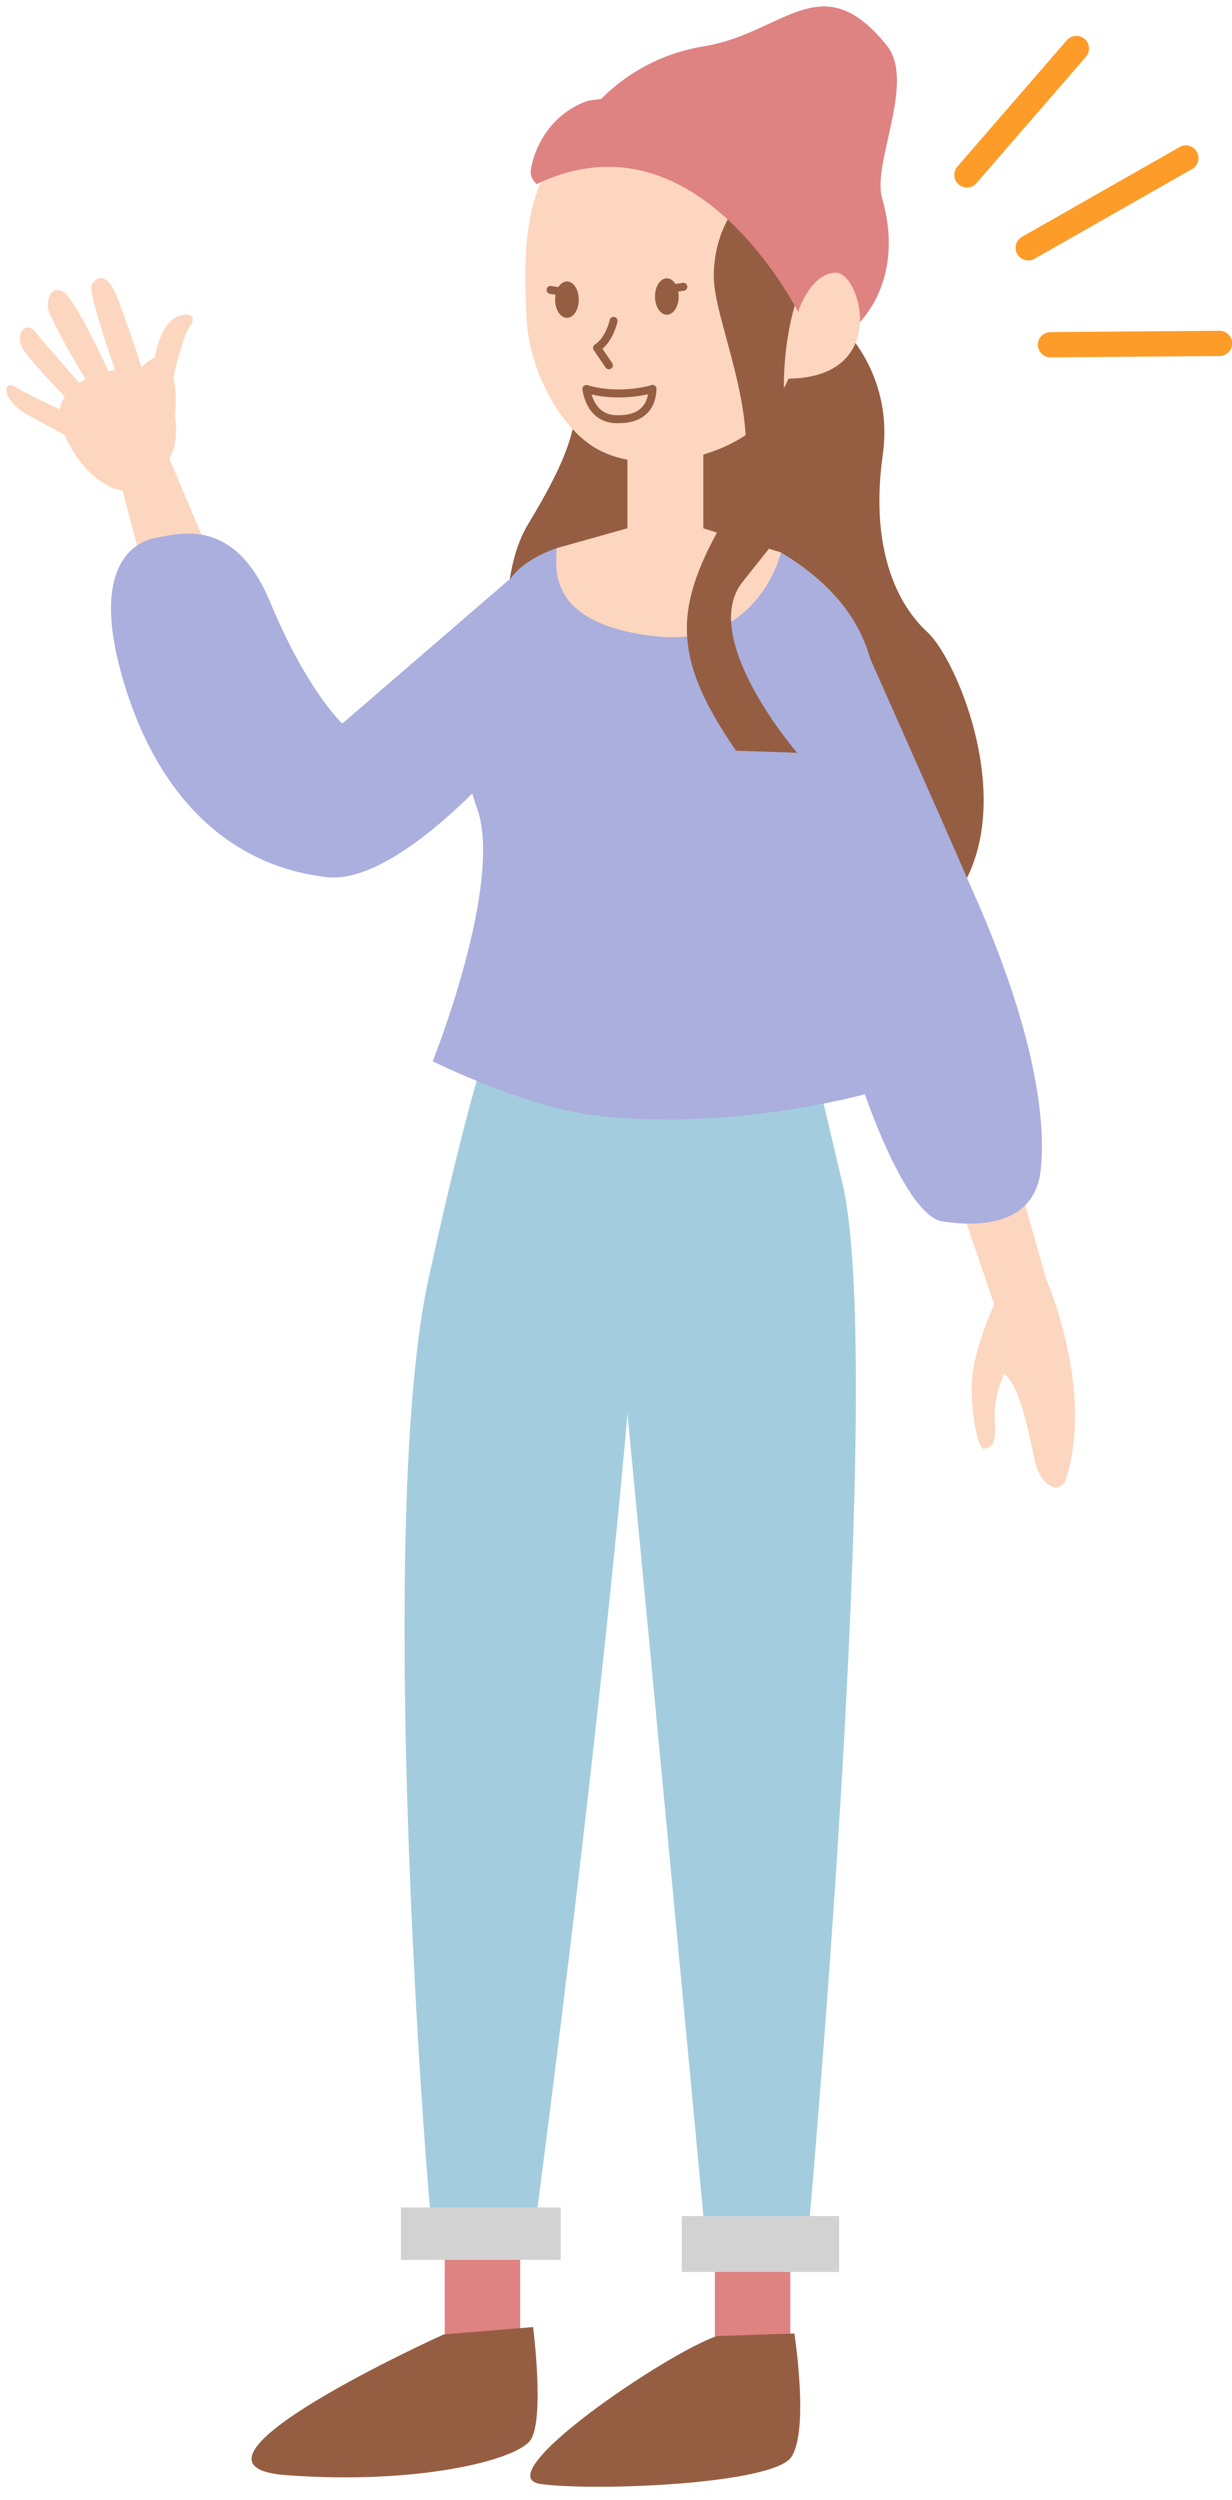
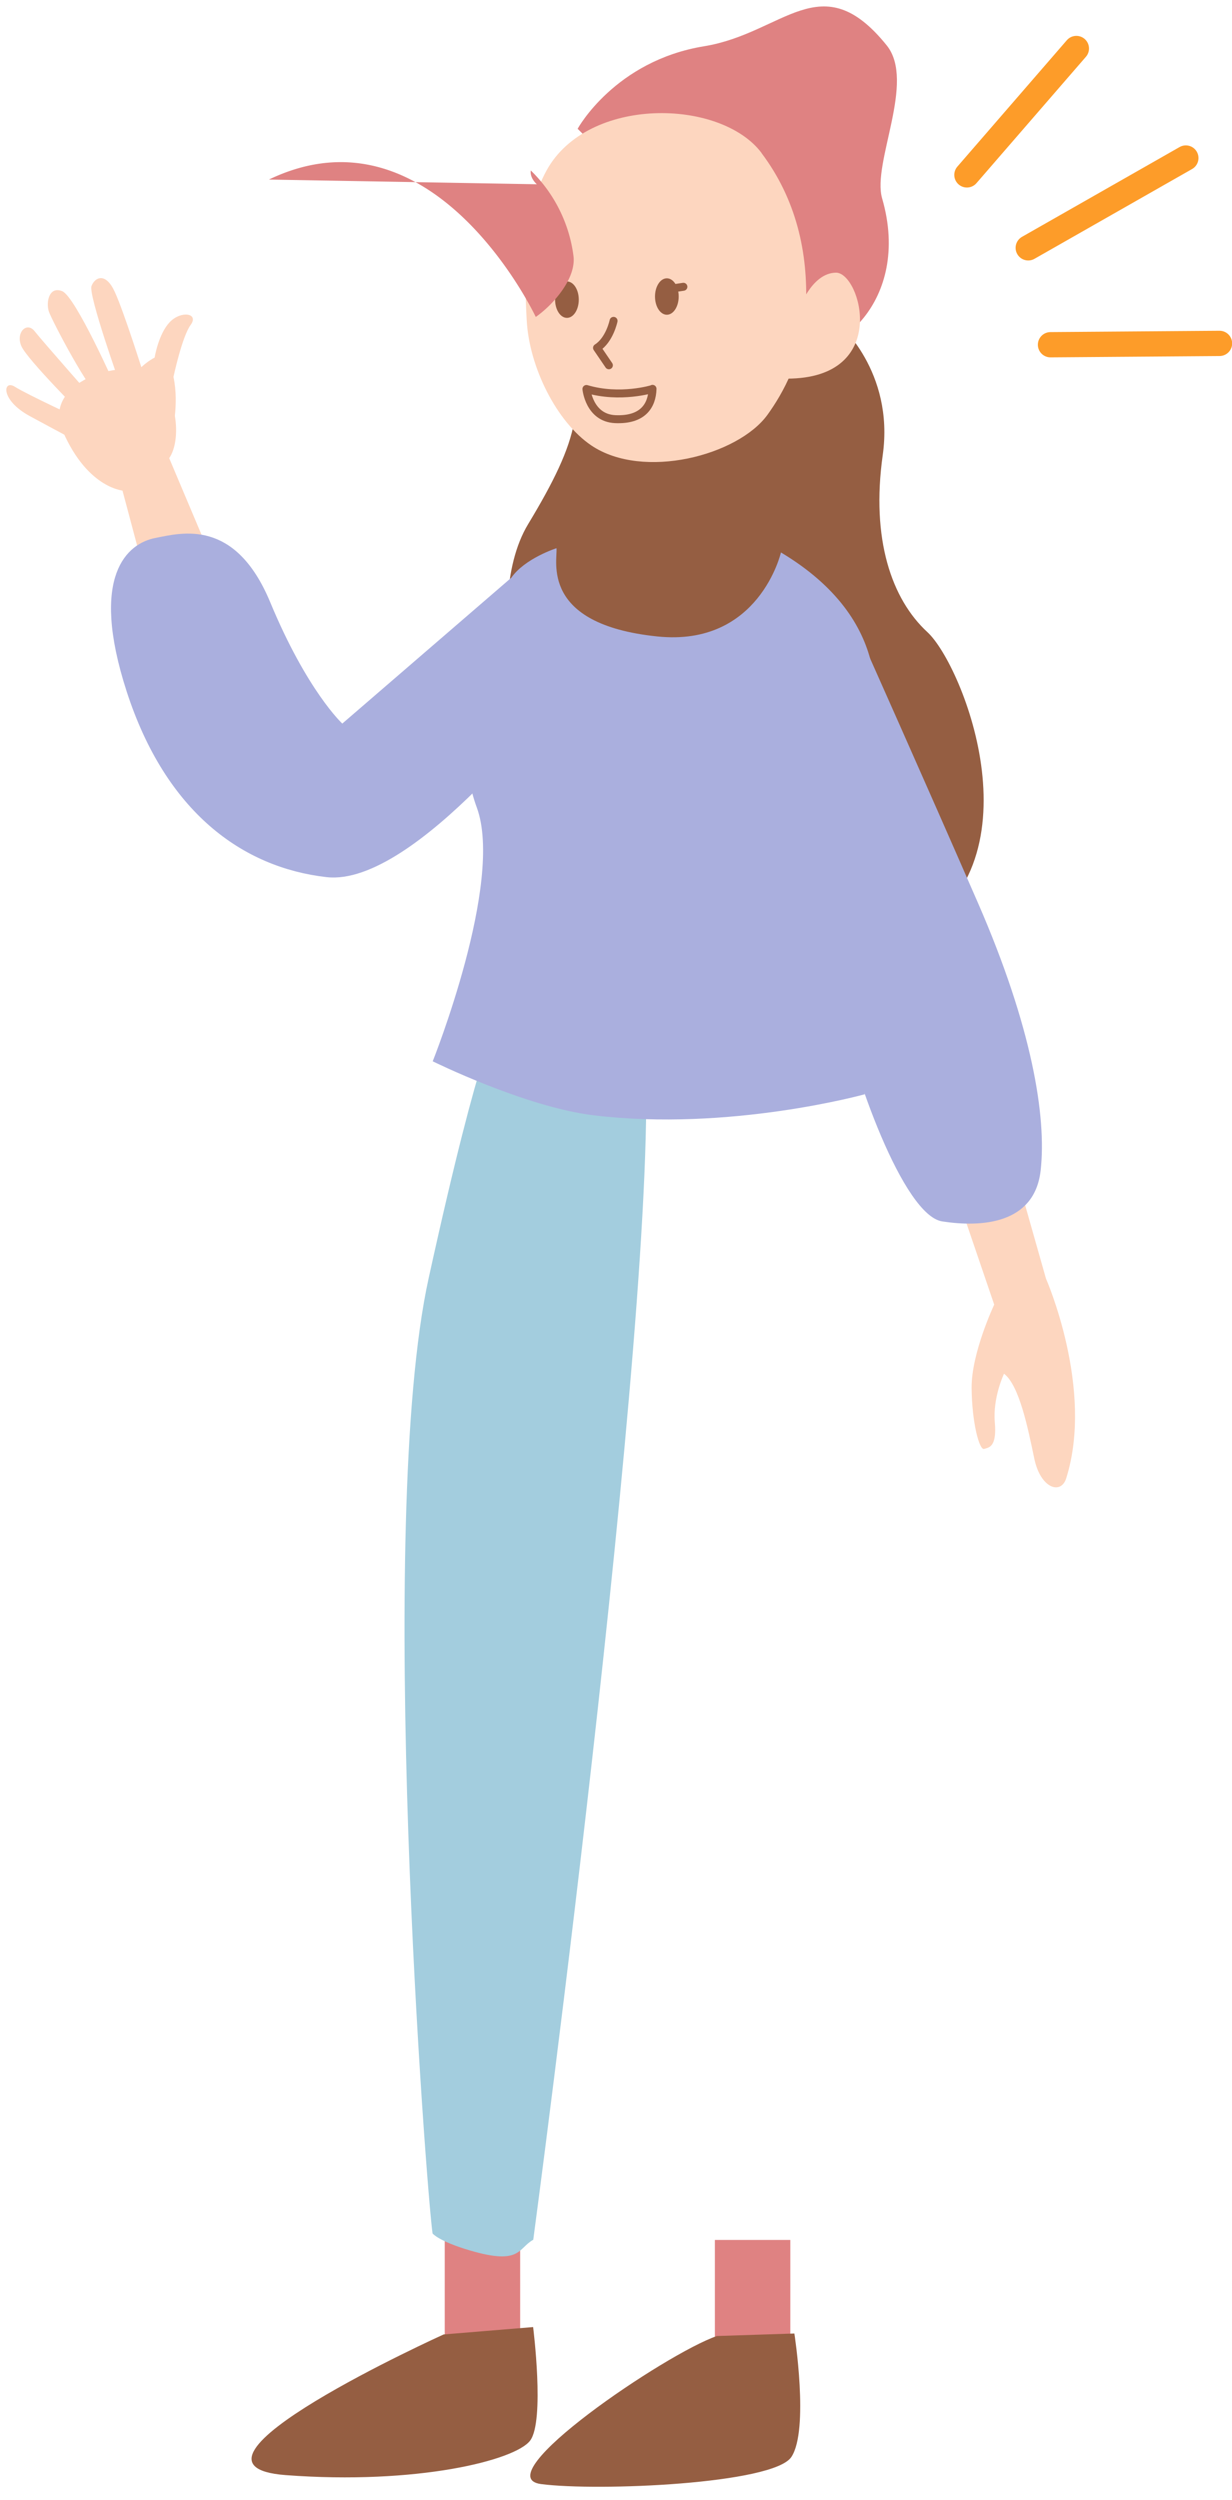
<svg xmlns="http://www.w3.org/2000/svg" width="71" height="144" fill="none">
  <path d="m6.468 26.04 2.965 11.122 4.339-1.257-4.68-11.077-2.624 1.211Z" fill="#FDD6BF" />
  <path d="M9.882 25.036s.467-1.664.116-3.328c0 0 .494-2.324.989-2.993.494-.67-.54-.85-1.204-.163-.656.687-.872 2.044-.872 2.044S6.252 21.88 7.528 24.8l2.363.235h-.01Z" fill="#FDD6BF" />
  <path d="M7.196 28.272s-2.102-.045-3.584-3.445c-1.222-2.803 3.369-4.223 5.04-3.274 1.661.959 1.904 4.17.907 5.055-.997.886-2.354 1.664-2.354 1.664h-.009Z" fill="#FDD6BF" />
  <path d="M8.284 21.581s-1.141-3.635-1.671-4.774c-.521-1.14-1.141-.85-1.339-.335-.197.516 1.68 5.77 1.68 5.77l1.32-.66h.01Zm-1.619.705s-2.308-5.208-3.081-5.516c-.773-.307-.943.67-.764 1.185.18.515 2.39 4.756 3.09 5.082l.764-.75h-.009Zm-1.166.824s-3.055-3.464-3.504-4.034c-.45-.57-1.105.073-.764.86.342.786 3.666 4.096 3.666 4.096l.602-.914v-.009Zm-.657 1.13s-3.288-1.519-3.98-1.962c-.691-.443-.87.75.845 1.682 1.716.931 2.884 1.546 2.884 1.546l.251-1.266Z" fill="#FDD6BF" />
  <path d="M48.294 18.606s3.26 2.767 2.578 7.605c-.682 4.838.512 8.302 2.578 10.2 2.058 1.9 6.702 13.483-1.203 17.634-7.897 4.15-17.347 1.727-19.575-3.283-2.237-5.01-5.156-15.734-2.237-20.572 2.92-4.838 3.603-7.261 1.716-11.06-1.886-3.806-.17-11.24 5.327-10.887 5.498.344 8.247.516 10.816 10.373v-.01Z" fill="#955E42" />
  <path d="m29.457 33.283-9.73 8.392s-2.03-1.872-4.158-7c-2.022-4.846-5.103-3.987-6.621-3.689-1.581.308-3.827 2.116-1.644 8.853 2.255 6.936 6.666 10.128 11.517 10.68 5.129.578 13.501-10.599 13.501-10.599l-2.865-6.637Z" fill="#AAAFDE" />
  <path d="m57.673 64.453 2.606 9.187s2.793 6.34 1.167 11.503c-.305.967-1.482.588-1.841-1.14-.36-1.727-.862-4.213-1.743-4.883 0 0-.656 1.366-.53 2.804.126 1.437-.35 1.446-.62 1.528-.27.081-.7-1.501-.718-3.509-.018-2.016 1.302-4.802 1.302-4.802l-3.081-9.033 3.467-1.664-.009.009Z" fill="#FDD6BF" />
  <path d="M49.696 36.919s3.584 8.02 6.675 15.11c3.09 7.09 3.952 12.27 3.602 15.382-.35 3.11-3.432 3.282-5.669 2.938-2.236-.343-5.156-8.473-6.01-12.795-.862-4.322-3.952-14.695-4.123-16.937-.17-2.252 2.623-4.983 5.525-3.698Z" fill="#AAAFDE" />
  <path d="M25.63 128.783h4.347v7.379H25.63v-7.379Zm19.916 7.606h-4.348v-7.379h4.348v7.379Z" fill="#DF8282" />
  <path d="M30.724 134.028s.682 5.398-.171 6.538c-.862 1.139-6.522 2.559-14.086 1.989-7.564-.57 9.1-8.102 9.1-8.102l5.157-.425Zm15.056.371s.862 5.543-.171 7.108c-1.033 1.564-11.166 1.989-14.427 1.564-3.261-.425 7.213-7.532 10.133-8.527l4.465-.145Z" fill="#955E42" />
  <path d="M28.72 58.774s-.926.778-4.016 14.84c-3.09 14.061-.117 52.719.225 55.025 0 0 .359.452 2.183.985 2.91.85 2.73-.135 3.62-.624 0 0 7.806-58.298 6.324-69.701l-8.327-.516-.01-.009Z" fill="#A3CDDE" />
-   <path d="M36.203 56.73s-1.141 13.339.072 25.89c1.212 12.552 4.366 46.1 4.366 46.1s.215 1.384 3 1.655c3.557.344 2.892-1.203 2.892-1.203s4.564-50.133 2.022-60.984c-2.013-8.59-2.38-9.947-2.38-9.947l-9.972-1.501v-.01Z" fill="#A3CDDE" />
-   <path d="m45.007 31.818-4.752-1.474-3.324-.135-4.86 1.365s-1.303 6.529 7.321 5.66c7.196-.723 5.552-5.217 5.624-5.416h-.01Z" fill="#FDD6BF" />
-   <path d="M36.158 25.244h4.375v6.828h-4.375v-6.828Z" fill="#FDD6BF" />
  <path d="M33.292 7.412s2.139-3.907 7.286-4.748c4.6-.75 6.746-4.729 10.52-.054 1.697 2.098-.854 6.764-.261 8.817 1.743 6.004-2.902 9.459-4.941 8.509L33.292 7.421v-.01Z" fill="#DF8282" />
  <path d="m62.031 2.794-6.308 7.279m12.617-.971-9.083 5.172m11.023 5.504-9.74.077" stroke="#FD9C29" stroke-width="1.456" stroke-linecap="round" stroke-linejoin="round" />
  <path d="M43.884 8.804C41.52 5.675 33.876 5.52 31.504 9.807c-1.31 2.379-1.329 5.336-1.149 8.645.144 2.695 1.725 5.86 3.728 7.207 2.992 2.008 8.444.57 10.142-1.763.871-1.203 2.084-3.31 2.219-6.158.144-3.192-.566-6.276-2.56-8.925v-.01Z" fill="#FDD6BF" />
  <path d="M31.99 17.259c0 .578.305 1.049.683 1.049.377 0 .682-.47.682-1.05 0-.578-.305-1.048-.682-1.048-.378 0-.683.47-.683 1.049Z" fill="#955E42" />
  <path d="m32.439 16.807-.71-.109" stroke="#955E42" stroke-width=".459" stroke-linecap="round" stroke-linejoin="round" />
  <path d="M39.113 17.078c0 .579-.305 1.05-.682 1.05-.378 0-.683-.471-.683-1.05 0-.578.305-1.049.683-1.049.377 0 .682.47.682 1.05Z" fill="#955E42" />
  <path d="m38.674 16.625.71-.108m-1.779 5.887s-1.86.58-3.809 0c0 0 .153 1.664 1.653 1.737 1.58.072 2.129-.76 2.156-1.746v.01ZM35.36 18.48s-.225 1.094-.953 1.556l.683 1.003" stroke="#955E42" stroke-width=".459" stroke-linecap="round" stroke-linejoin="round" />
  <path d="M45.006 31.818s-1.249 5.453-7.133 4.838c-6.791-.706-5.722-4.395-5.803-5.082 0 0-1.842.588-2.614 1.718-.773 1.121-.602 3.282-.863 4.232-.26.95-2.767 4.494-1.114 8.988 1.582 4.305-2.542 14.614-2.542 14.614s5.318 2.63 9.27 3.11c7.834.95 15.632-1.212 15.632-1.212s-.683-3.101-.683-5.29c0-4.666-.548-11.565.566-14.16 1.114-2.596 1.752-7.886-4.716-11.756Z" fill="#AAAFDE" />
-   <path d="M43.541 10.73s-2.407 1.646-2.407 5.191c0 2.794 3.387 9.305 1.006 13.311-3.243 5.444-3.665 8.301.279 14.007l3.521.118s-5.668-6.556-3.18-9.794c2.237-2.911 3.575-3.734 2.722-8.066-.862-4.331.197-9.15 1.815-10.978l-3.764-3.77.008-.019Z" fill="#955E42" />
-   <path d="M30.939 10.613s-.413-.343-.35-.795c.143-1.068.97-3.202 3.278-4.006 0 0 6.316-1.402 12.137 4.277a8.346 8.346 0 0 1 2.461 4.928c.162 1.275-1.14 2.785-2.174 3.509 0 0-5.866-12.461-15.361-7.922l.009.01Z" fill="#DF8282" />
+   <path d="M30.939 10.613s-.413-.343-.35-.795a8.346 8.346 0 0 1 2.461 4.928c.162 1.275-1.14 2.785-2.174 3.509 0 0-5.866-12.461-15.361-7.922l.009.01Z" fill="#DF8282" />
  <path d="M46.031 17.856s.71-2.125 2.138-2.152c1.429-.027 3.18 6.095-2.811 6.104l.673-3.952Z" fill="#FDD6BF" />
-   <path d="M23.106 127.138h9.208v3.02h-9.208v-3.02Zm16.187.497h9.065v3.219h-9.065v-3.219Z" fill="#D2D2D3" />
</svg>